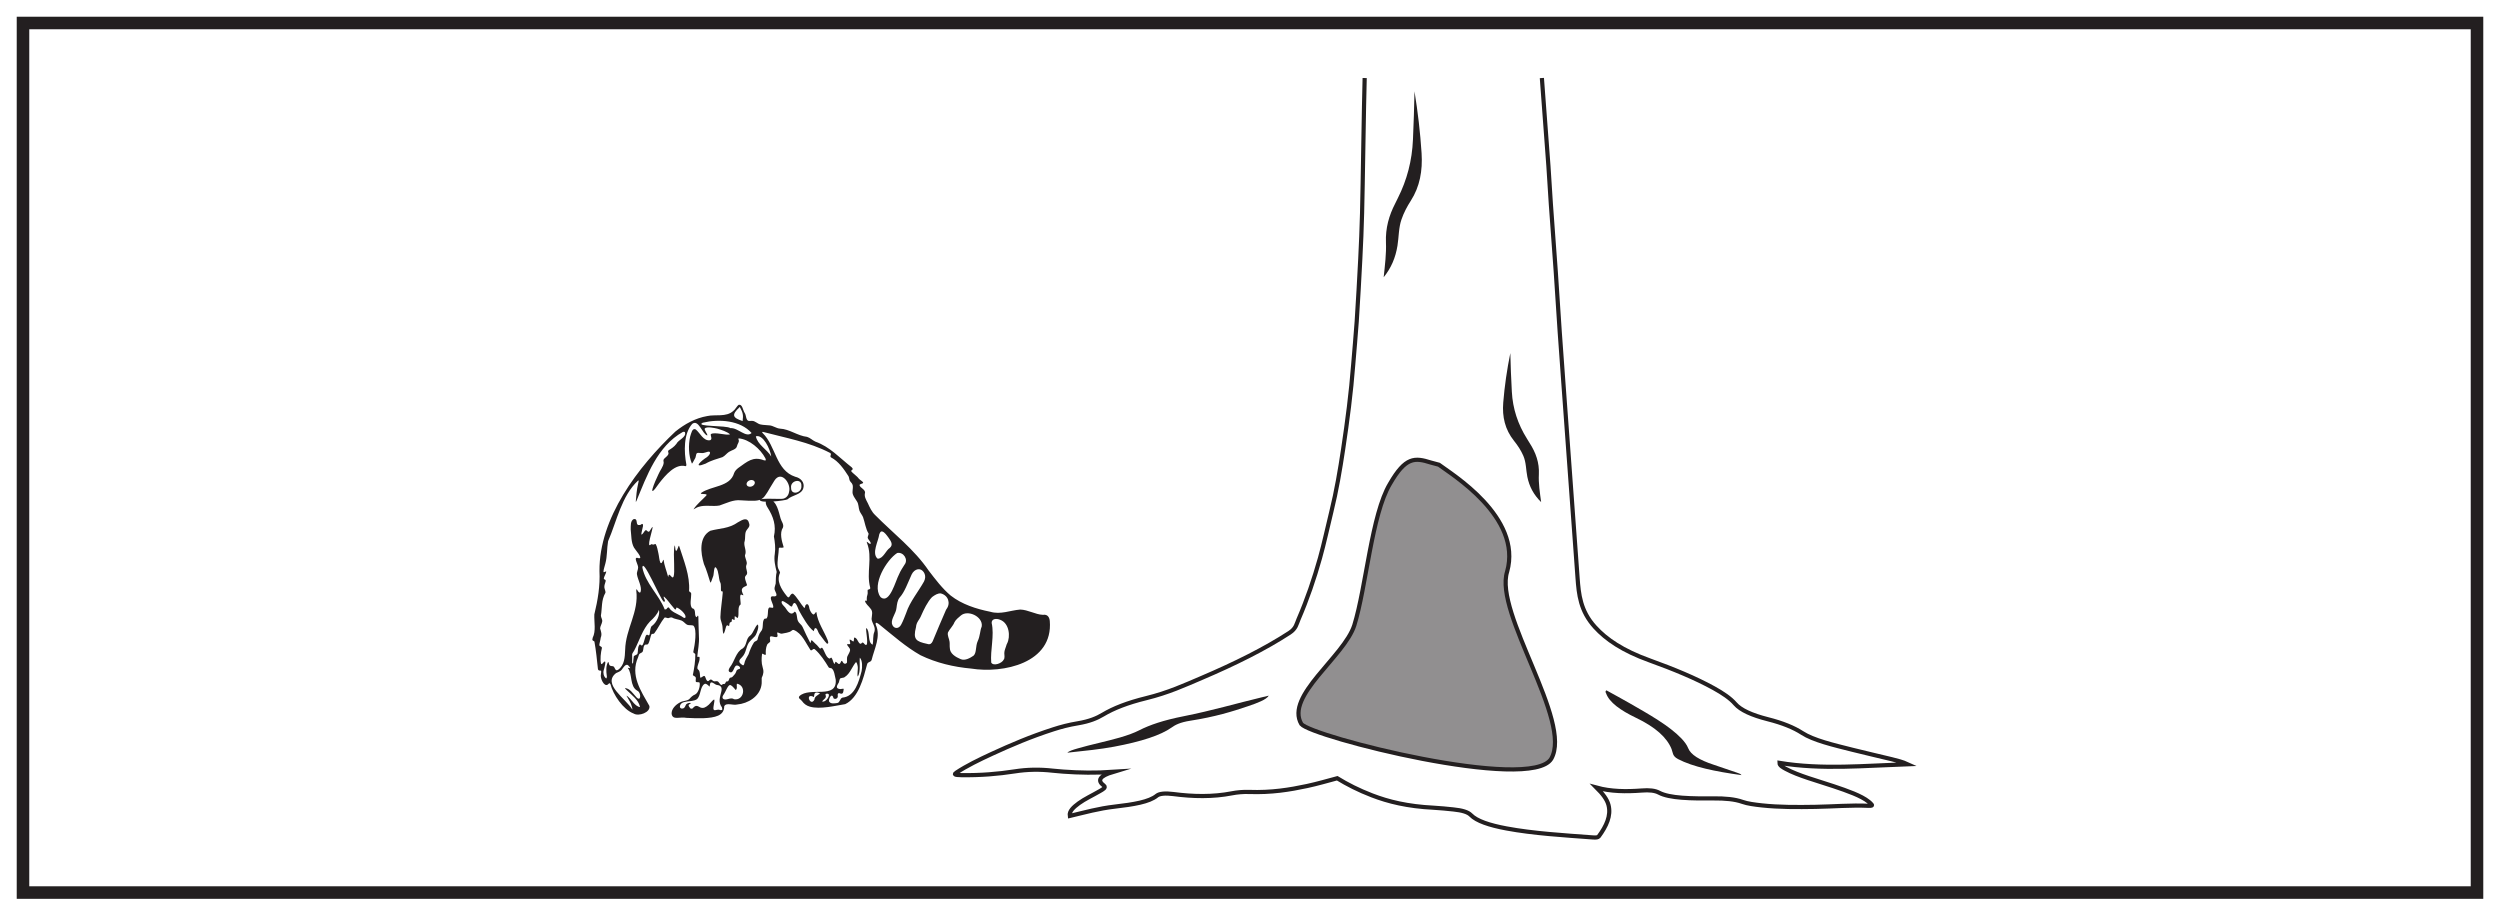
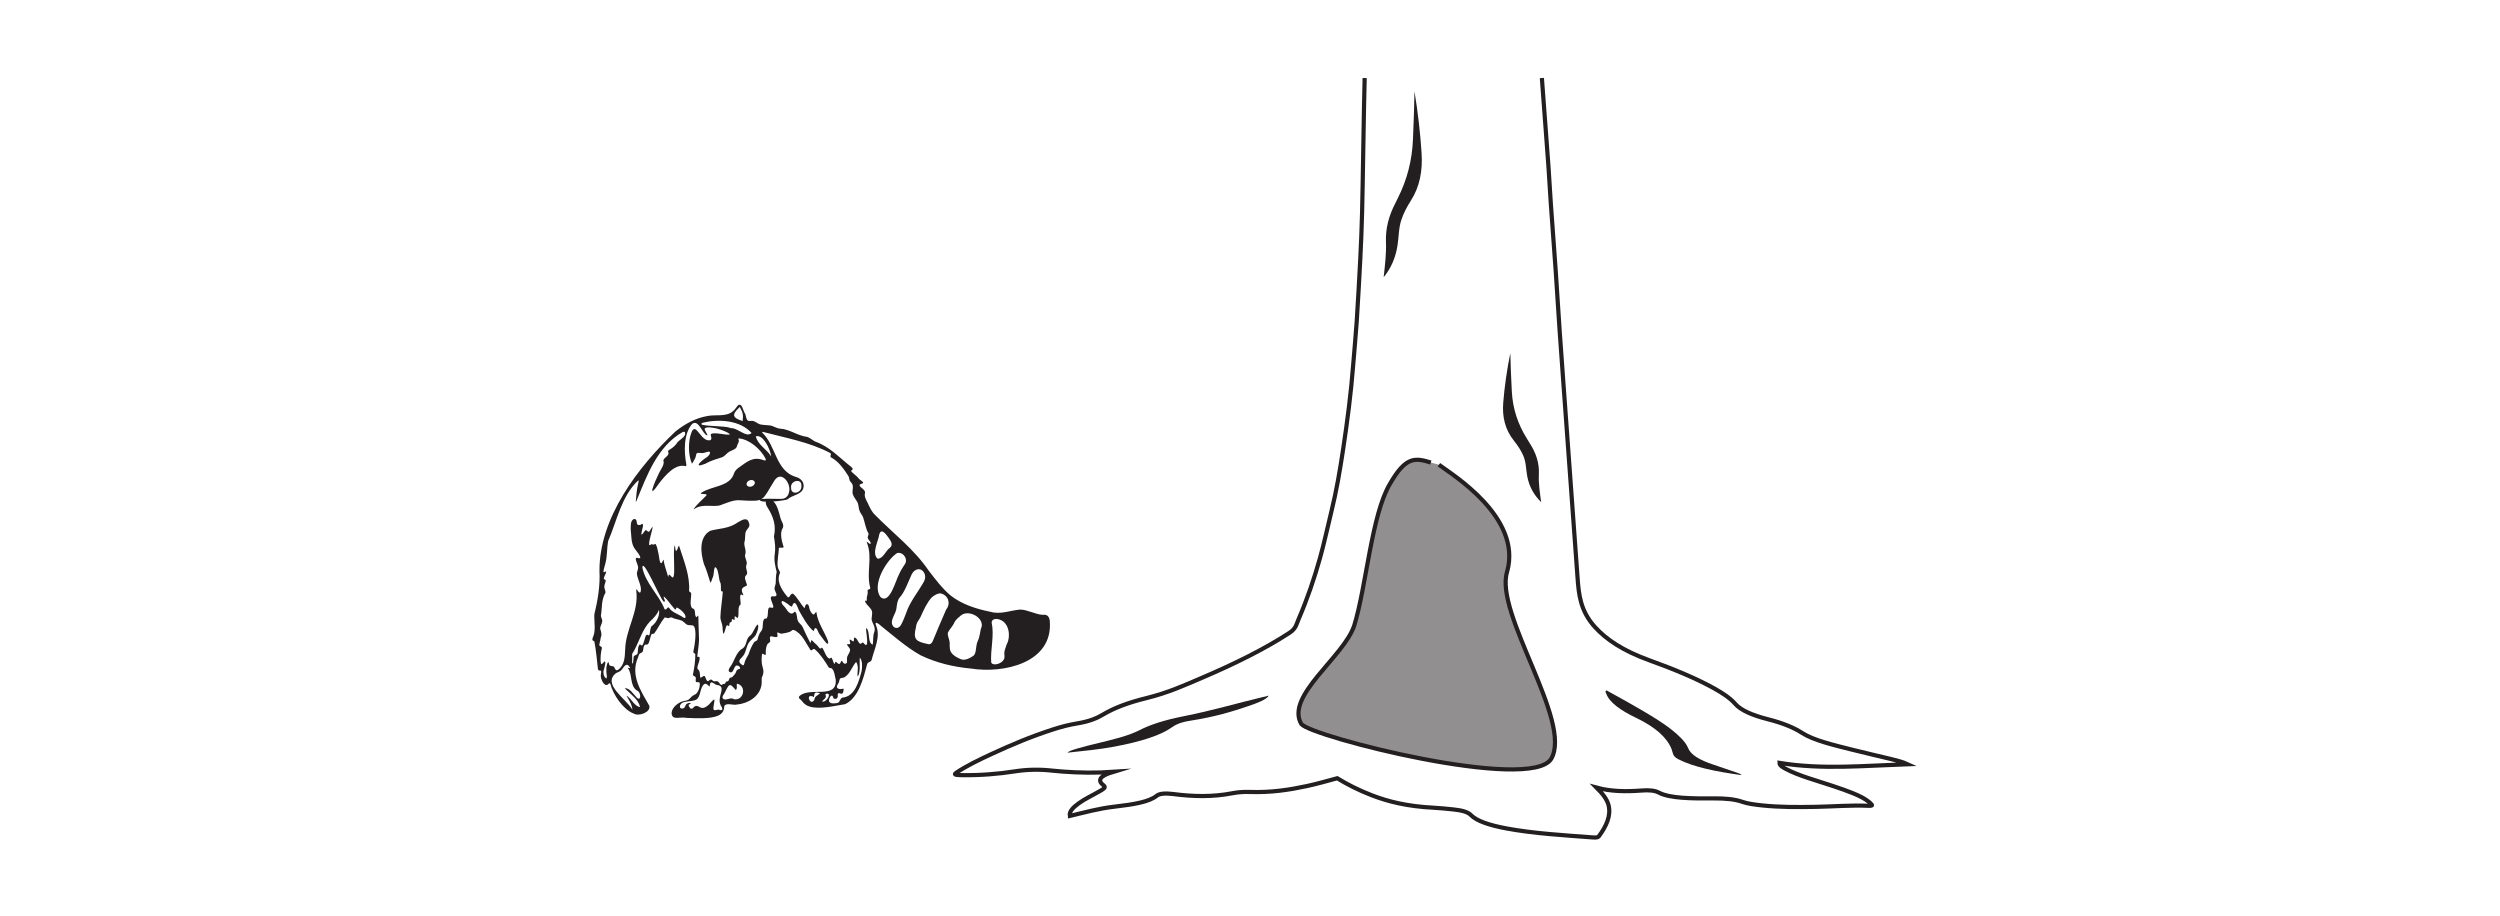
<svg xmlns="http://www.w3.org/2000/svg" width="598pt" height="219pt" viewBox="0 0 598 219" version="1.1">
  <g id="surface1">
    <rect x="0" y="0" width="598" height="219" style="fill:rgb(100%,100%,100%);fill-opacity:1;stroke:none;" />
    <path style=" stroke:none;fill-rule:nonzero;fill:rgb(100%,100%,100%);fill-opacity:1;" d="M 5.5 5.5 L 592.5 5.5 L 592.5 213.5 L 5.5 213.5 Z M 5.5 5.5 " />
-     <path style=" stroke:none;fill-rule:nonzero;fill:rgb(13.73%,12.16%,12.549%);fill-opacity:1;" d="M 594 4 L 4 4 L 4 215 L 594 215 Z M 591 212 L 7 212 L 7 7 L 591 7 Z M 591 212 " />
    <path style="fill-rule:nonzero;fill:rgb(100%,100%,100%);fill-opacity:1;stroke-width:1;stroke-linecap:butt;stroke-linejoin:miter;stroke:rgb(13.73%,12.16%,12.549%);stroke-opacity:1;stroke-miterlimit:10;" d="M 0 0.001 C -0.199 -6.866 -0.441 -25.448 -0.621 -32.319 C -0.711 -35.976 -0.867 -39.632 -1.05 -43.288 C -1.304 -48.269 -1.582 -53.249 -1.902 -58.226 C -2.133 -61.655 -2.468 -65.085 -2.738 -68.519 C -3.254 -75.245 -4.125 -81.968 -5.136 -88.687 C -5.894 -93.73 -6.738 -98.765 -7.984 -103.8 C -8.89 -107.487 -9.668 -111.183 -10.699 -114.866 C -12.074 -119.753 -13.726 -124.64 -15.832 -129.499 C -16.3 -130.577 -16.398 -131.675 -17.976 -132.702 C -23.855 -136.53 -31.035 -140.105 -39.035 -143.515 C -43.058 -145.23 -46.937 -147.023 -52.273 -148.339 C -56.718 -149.433 -60.05 -150.734 -62.633 -152.28 C -64.027 -153.124 -65.824 -153.882 -68.578 -154.343 C -70.812 -154.71 -72.687 -155.218 -74.437 -155.78 C -79.988 -157.566 -84.644 -159.577 -89.117 -161.632 C -92.254 -163.077 -95.25 -164.546 -97.636 -166.128 C -98.269 -166.55 -98.222 -166.726 -96.433 -166.753 C -91.89 -166.816 -87.699 -166.472 -83.691 -165.847 C -80.722 -165.378 -77.711 -165.331 -74.597 -165.683 C -73.8 -165.773 -72.968 -165.843 -72.144 -165.902 C -68.222 -166.194 -64.281 -166.245 -60.183 -165.972 C -63.398 -166.937 -64.054 -168.003 -62.386 -169.253 C -61.758 -169.718 -62.664 -170.167 -63.379 -170.585 C -65.035 -171.55 -67.004 -172.464 -68.379 -173.476 C -69.644 -174.409 -70.715 -175.359 -70.535 -176.511 C -66.871 -175.648 -63.687 -174.73 -59.758 -174.277 C -55.316 -173.765 -51.523 -173.155 -49.715 -171.659 C -49.113 -171.159 -47.687 -171.023 -45.816 -171.265 C -41.086 -171.886 -36.347 -171.991 -31.738 -171.093 C -30.531 -170.855 -29.078 -170.722 -27.64 -170.769 C -22.32 -170.956 -17.965 -170.249 -13.781 -169.351 C -11.254 -168.808 -9.027 -168.144 -6.566 -167.491 C -4.148 -168.968 -1.496 -170.335 1.75 -171.585 C 5.637 -173.085 10.219 -174.226 16.504 -174.542 C 18.11 -174.624 19.668 -174.8 21.219 -174.952 C 23.313 -175.163 24.703 -175.581 25.379 -176.273 C 26.774 -177.718 29.836 -178.737 33.907 -179.495 C 40.321 -180.691 47.535 -181.124 54.645 -181.652 C 55.387 -181.706 55.813 -181.648 56.016 -181.386 C 57.821 -178.925 58.973 -176.452 58.332 -173.921 C 57.985 -172.534 56.938 -171.198 55.477 -169.737 C 58.93 -170.679 62.52 -170.706 66.282 -170.425 C 68.051 -170.284 69.43 -170.417 70.426 -170.952 C 71.637 -171.597 73.539 -171.968 75.864 -172.148 C 78.395 -172.347 80.953 -172.327 83.504 -172.312 C 86.192 -172.296 88.516 -172.484 90.391 -173.152 C 91.578 -173.573 93.282 -173.796 94.977 -173.98 C 99.168 -174.433 103.489 -174.409 107.844 -174.335 C 112.086 -174.265 116.278 -173.89 120.571 -174.085 C 121.371 -174.12 121.434 -173.976 121.297 -173.812 C 121.11 -173.573 120.852 -173.339 120.571 -173.109 C 118.766 -171.659 115.52 -170.53 112.203 -169.413 C 108.223 -168.077 103.723 -166.878 100.746 -165.261 C 99.981 -164.847 99.219 -164.421 99.219 -163.816 C 109.375 -165.487 119.532 -164.487 129.883 -164.136 C 128.719 -163.601 127.395 -163.265 126.047 -162.933 C 122.95 -162.183 119.778 -161.456 116.719 -160.691 C 112.086 -159.534 107.313 -158.394 104.657 -156.667 C 102.653 -155.37 99.981 -154.273 96.418 -153.37 C 92.61 -152.402 89.926 -151.194 88.625 -149.691 C 87.485 -148.362 85.641 -147.124 83.489 -145.937 C 79.164 -143.55 73.895 -141.37 68.184 -139.312 C 61.703 -136.98 57.77 -134.273 55.09 -131.327 C 51.575 -127.464 51.211 -123.507 50.922 -119.542 C 50.496 -113.71 50.067 -107.882 49.649 -102.05 C 49.215 -96.148 48.797 -90.253 48.364 -84.362 C 48.082 -80.456 47.793 -76.558 47.512 -72.655 C 47.223 -68.663 46.922 -64.675 46.653 -60.683 C 46.328 -55.859 46.039 -51.038 45.703 -46.218 C 45.332 -40.878 44.914 -35.542 44.539 -30.206 C 44.321 -27.136 44.172 -24.062 43.95 -20.987 C 43.446 -13.991 42.891 -6.999 42.387 0.001 " transform="matrix(1,0,0,-1,326.429,18.665)" />
    <path style=" stroke:none;fill-rule:evenodd;fill:rgb(13.73%,12.16%,12.549%);fill-opacity:1;" d="M 384.242 165.121 C 386.141 166.172 387.961 167.152 389.699 168.148 C 394.465 170.883 399.297 173.602 402.191 176.633 C 402.918 177.398 403.504 178.176 403.816 178.973 C 404.414 180.512 406.504 181.797 409.82 182.891 C 411.707 183.512 413.551 184.145 415.379 184.785 C 415.836 184.938 416.348 185.086 416.574 185.41 C 410.305 184.555 404.922 183.43 401.359 181.559 C 400.004 180.852 400.164 179.973 399.836 179.168 C 398.738 176.449 396.047 173.949 391.262 171.664 C 387.621 169.918 384.941 168.004 384.184 165.859 C 384.102 165.645 383.883 165.434 384.242 165.121 " />
    <path style=" stroke:none;fill-rule:evenodd;fill:rgb(13.73%,12.16%,12.549%);fill-opacity:1;" d="M 303.492 166.398 C 302.918 167.352 300.812 168.145 298.574 168.906 C 294.746 170.215 290.609 171.473 284.711 172.398 C 282.188 172.793 281.09 173.422 280.211 174.047 C 277.652 175.855 273.082 177.375 266.523 178.602 C 263.281 179.215 259.422 179.613 255.309 180.047 C 255.734 179.617 256.75 179.324 257.73 179.035 C 260.863 178.113 264.75 177.328 267.906 176.406 C 269.75 175.871 271.297 175.305 272.496 174.688 C 274.996 173.41 278.281 172.281 283.121 171.324 C 290.062 169.945 295.621 168.277 301.941 166.766 C 302.457 166.641 302.973 166.523 303.492 166.398 " />
-     <path style="fill-rule:evenodd;fill:rgb(56.865%,56.079%,56.274%);fill-opacity:1;stroke-width:1;stroke-linecap:butt;stroke-linejoin:miter;stroke:rgb(13.73%,12.16%,12.549%);stroke-opacity:1;stroke-miterlimit:10;" d="M 0 0.001 C -3.855 1.219 -6.043 1.387 -9.785 -5.109 C -14.16 -12.433 -15.449 -29.71 -18.305 -38.933 C -20.723 -46.464 -34.895 -55.804 -30.977 -62.546 C -28.531 -65.621 23.867 -78.89 28.801 -70.871 C 33.98 -61.882 15.086 -36.038 18.254 -26.089 C 21.914 -12.988 4.836 -2.71 1.934 -0.519 Z M 0 0.001 " transform="matrix(1,0,0,-1,342.254,110.641)" />
+     <path style="fill-rule:evenodd;fill:rgb(56.865%,56.079%,56.274%);fill-opacity:1;stroke-width:1;stroke-linecap:butt;stroke-linejoin:miter;stroke:rgb(13.73%,12.16%,12.549%);stroke-opacity:1;stroke-miterlimit:10;" d="M 0 0.001 C -3.855 1.219 -6.043 1.387 -9.785 -5.109 C -14.16 -12.433 -15.449 -29.71 -18.305 -38.933 C -20.723 -46.464 -34.895 -55.804 -30.977 -62.546 C -28.531 -65.621 23.867 -78.89 28.801 -70.871 C 33.98 -61.882 15.086 -36.038 18.254 -26.089 C 21.914 -12.988 4.836 -2.71 1.934 -0.519 M 0 0.001 " transform="matrix(1,0,0,-1,342.254,110.641)" />
    <path style=" stroke:none;fill-rule:evenodd;fill:rgb(13.73%,12.16%,12.549%);fill-opacity:1;" d="M 338.348 21.848 C 338.281 25.688 338.145 29.527 337.98 33.371 C 337.77 38.438 336.543 43.051 334.387 47.34 C 334.16 47.781 333.953 48.242 333.727 48.684 C 332.254 51.523 331.383 54.559 331.52 57.996 C 331.629 60.711 331.281 63.402 330.977 66.312 C 332.785 64.086 333.816 61.621 334.277 58.762 C 334.613 56.672 334.539 54.496 335.234 52.496 C 335.797 50.859 336.586 49.387 337.473 48.004 C 339.621 44.645 340.312 40.852 340.043 36.637 C 339.723 31.668 339.145 26.754 338.348 21.848 " />
    <path style=" stroke:none;fill-rule:evenodd;fill:rgb(13.73%,12.16%,12.549%);fill-opacity:1;" d="M 361.27 84.461 C 361.332 87.539 361.473 90.617 361.633 93.699 C 361.848 97.762 363.074 101.461 365.227 104.898 C 365.453 105.25 365.66 105.621 365.887 105.977 C 367.363 108.254 368.234 110.684 368.098 113.441 C 367.984 115.617 368.332 117.777 368.641 120.109 C 366.832 118.324 365.801 116.348 365.34 114.055 C 365 112.379 365.074 110.637 364.383 109.031 C 363.816 107.719 363.027 106.539 362.141 105.43 C 359.992 102.738 359.301 99.699 359.574 96.316 C 359.895 92.336 360.469 88.391 361.27 84.461 " />
    <path style=" stroke:none;fill-rule:nonzero;fill:rgb(13.73%,12.16%,12.549%);fill-opacity:1;" d="M 179.238 125.375 C 178.879 123.543 177.703 124.246 176.504 124.938 C 174.336 126.473 172.254 126.328 169.91 126.957 C 167.125 128.48 167.586 132.262 168.379 134.902 C 169.027 136.32 169.445 137.902 169.898 139.312 C 170.055 139.512 170.289 138.645 170.531 137.992 C 170.82 137.684 170.684 134.875 171.375 135.914 C 171.926 136.641 171.926 138.523 172.223 139.203 C 172.609 139.691 172.332 141.113 172.516 141.395 C 172.738 141.574 172.887 141.227 172.875 141.801 C 172.758 143.461 172.363 145.852 172.32 147.594 C 172.344 148.719 172.809 148.887 172.859 150.48 C 172.887 150.762 172.914 151.324 173.016 151.516 C 173.102 151.688 173.238 151.438 173.391 150.914 C 173.641 150.203 173.648 149.168 174.312 149.742 C 174.484 149.93 174.441 149.164 174.555 148.977 C 174.727 148.711 175.055 148.906 175.039 148.48 C 175.039 147.75 175.316 148.25 175.688 148.32 C 175.859 147.645 175.406 146.988 176.348 147.785 C 176.453 147.852 176.488 147.773 176.535 147.664 C 176.828 146.926 176.348 145.031 177.145 144.621 C 177.285 144.258 176.688 141.844 177.453 142.277 C 177.539 142.301 177.82 142.465 177.824 142.332 C 177.664 142 177.156 141.086 177.668 140.629 C 178.105 140.191 178.762 140.203 178.672 139.867 C 178.625 139.598 178.223 138.762 178.199 138.227 C 178.215 137.617 178.648 137.629 178.695 137.195 C 178.812 136.879 178.41 135.918 178.461 135.512 C 178.5 135.082 178.676 134.988 178.629 134.578 C 178.617 134.211 178.141 133.199 178.203 132.809 C 178.648 131.758 177.965 130.91 178.047 129.773 C 178.41 128.598 178.027 127.535 178.625 126.766 C 178.969 126.312 179.309 125.945 179.262 125.555 Z M 179.238 125.375 " />
    <path style=" stroke:none;fill-rule:nonzero;fill:rgb(13.73%,12.16%,12.549%);fill-opacity:1;" d="M 240.785 154.16 C 240.625 154.805 240.215 155.59 240.23 156.203 C 240.246 156.684 240.387 157.457 240.09 157.773 C 239.727 158.648 237.637 159.43 237.102 158.492 C 236.844 155.531 237.891 151.996 237.203 149.012 C 237.176 147.961 238.367 147.875 239.27 148.266 C 241.426 149.082 241.762 152.285 240.879 153.969 Z M 234.793 149.965 C 234.434 150.75 234.438 152.199 233.875 153.34 C 233.305 154.602 233.641 156.125 232.875 156.836 C 232.117 157.355 230.82 158.129 229.781 157.664 C 228.586 157.156 227.219 156.355 227.199 155.02 C 227.125 154.477 227.207 153.977 227.133 153.48 C 227.051 152.746 226.551 152.023 226.758 151.266 C 227.137 150.5 227.996 149.691 228.305 148.84 C 228.621 148.195 229.383 147.621 229.816 147.246 C 231.5 145.777 235.109 147.477 234.84 149.773 Z M 226.273 145.91 C 225.277 148.266 224.059 150.977 223.098 153.391 C 222.859 153.914 222.48 154.258 221.844 154.031 C 219.066 153.438 218.359 152.934 219.109 149.992 C 219.203 148.75 219.961 148.25 220.34 147.254 C 220.965 145.84 221.871 143.91 222.953 142.816 C 223.602 142.336 224.328 141.863 225.051 141.949 C 226.816 142.395 227.465 144.305 226.379 145.723 Z M 216.684 146.812 C 216.383 147.559 216.062 148.473 215.586 149.363 C 214.977 150.602 213.648 150.445 213.348 149.172 C 213.148 147.957 214.316 146.758 214.441 145.434 C 214.559 144.555 214.648 143.586 215.211 142.914 C 216.359 141.672 217.133 139.461 218.051 137.441 C 218.711 136.031 220.293 135.594 221.098 137.102 C 221.414 137.703 221.359 138.414 221.031 139.074 C 219.75 141.395 217.59 144.031 216.785 146.547 Z M 210.578 142.75 C 208.465 139.832 212.082 133.898 214.613 132.273 C 216.121 131.973 217.352 133.867 216.348 135.09 C 215.93 135.773 215.418 136.484 215.027 137.43 C 214.211 138.918 212.855 144.473 210.723 142.914 Z M 209.84 133.566 C 208.512 132.223 210.094 129.5 210.316 127.832 C 210.445 127.523 210.613 127.02 211.035 127.133 C 211.609 127.277 212.121 128.066 212.516 128.586 C 213.094 129.41 213.727 130.281 212.855 131.043 C 211.883 131.676 211.309 133.559 210.012 133.641 Z M 189.23 116.703 C 188.953 114.914 191.84 114.297 191.691 116.207 C 191.898 117.941 189.184 118.59 189.23 116.703 M 209.164 151.094 C 208.73 152.074 208.957 153.258 208.746 154.203 C 207.434 153.723 208.199 150.984 207.234 150.242 C 207.137 150.258 207.152 150.625 207.207 151.035 C 207.262 151.812 207.945 155.555 206.594 153.836 C 206.312 153.516 206.141 153.793 205.969 153.98 C 205.41 154.156 205.184 152.926 204.676 152.621 C 204.094 152.172 204.359 153.051 204.18 153.41 C 204.047 153.539 203.578 153.051 203.359 152.996 C 203.012 152.871 203.473 153.711 203.348 154.02 C 203.188 154.219 202.492 153.914 202.633 154.223 C 202.707 154.539 203.328 154.988 203.332 155.414 C 203.383 155.871 202.961 156.391 202.75 156.883 C 202.461 157.449 202.684 157.973 202.59 158.516 C 202.18 158.992 201.742 158.742 201.512 158.223 C 201.367 157.992 201.262 158.043 201.141 158.316 C 200.727 159.383 200.352 158.496 199.918 158.297 C 199.715 158.293 199.707 159.059 199.52 158.73 C 199.336 158.496 199.129 157.582 198.926 157.379 C 198.766 157.156 198.633 157.516 198.395 157.535 C 197.57 157.273 197.199 155.605 196.703 155 C 196.559 154.82 196.418 155.035 196.293 155.113 C 196.164 155.223 196.02 155.051 195.789 154.746 C 195.574 154.434 195.273 154.18 194.98 153.914 C 194.688 153.668 194.402 153.289 194.234 153.184 C 193.926 152.887 193.996 154.043 193.797 153.742 C 193.234 152.629 192.465 151.133 191.977 149.961 C 191.727 149.391 191.133 149.125 190.879 148.531 C 190.559 148.062 190.711 146.344 190.051 146.32 C 189.156 147.477 188.344 146.094 187.812 145.312 C 187.488 144.922 186.859 144.453 186.969 143.922 C 187.074 143.469 187.992 144.195 188.566 144.566 C 189.121 145.07 189.465 145.332 189.57 144.754 C 190.211 143.277 190.797 145.344 191.109 146.02 C 191.93 147.492 193.391 150.125 194.66 150.984 C 194.734 150.812 194.77 150.008 195.242 150.309 C 195.578 150.531 195.656 151.18 195.977 151.629 C 196.562 152.348 197.188 153.359 197.797 153.961 C 198.266 154.031 198.125 153.547 197.961 153.086 C 197.09 150.906 195.574 148.84 195.289 146.465 C 195.145 146.105 194.828 147.246 194.449 146.934 C 194.121 146.738 193.754 146.094 193.617 145.586 C 193.551 144.922 193.18 144.004 192.625 144.852 C 192.586 145.016 192.578 145.535 192.324 145.363 C 191.59 144.559 190.559 142.672 189.699 142.016 C 188.895 141.84 188.918 143.539 188.223 142.602 C 186.863 140.914 185.656 138.973 186.59 137 C 186.527 136.582 186.137 136.164 186.043 135.613 C 185.832 134.246 186.285 132.422 186.301 131.129 C 186.371 130.992 186.547 130.965 186.812 131.004 C 186.883 131.082 187.66 130.961 187.43 130.812 C 187.027 129.469 186.414 127.504 187.289 126.18 C 187.555 125.387 186.898 124.727 186.707 123.977 C 186.258 122.465 185.824 119.781 184.059 119.535 C 182.812 119.398 183.102 120.641 183.57 121.344 C 185.004 123.59 185.711 125.73 185.121 128.324 C 185.355 129.699 185.543 131.043 185.332 132.465 C 185.078 133.988 185.43 135.383 185.781 136.812 C 185.555 137.715 185.594 138.633 185.547 139.582 C 185.461 140.059 185.223 140.469 185.27 140.879 C 185.277 141.383 186.328 142.609 185.254 142.656 C 184.918 142.633 184.59 142.582 184.457 142.766 C 184.105 143.27 185.039 144.562 184.969 145.211 C 184.949 145.684 184.07 145.027 183.879 145.457 C 183.527 145.945 183.883 147.656 183.254 147.984 C 182.914 147.926 182.832 147.992 182.668 148.285 C 182.281 149.152 182.695 150.336 182 151.062 C 181.586 151.566 181.324 152.367 181.184 153.039 C 181.012 153.371 180.523 153.336 180.297 153.746 C 179.801 154.543 179.355 155.543 179.07 156.477 C 178.676 157.188 178.141 157.988 178.023 158.793 C 177.93 159.117 177.797 159.23 177.59 159.078 C 176.484 158.379 176.707 157.953 177.559 157.121 C 178.492 156.145 178.41 154.84 179.129 153.703 C 179.762 152.887 180.547 152.367 180.809 151.816 C 181.094 151.242 181.602 149.977 181.266 149.367 C 180.609 149.758 180.215 151.383 179.512 151.969 C 178.309 152.746 178.77 154.328 177.633 155.121 C 176.016 155.957 175.691 158.285 174.586 159.621 C 174.398 159.93 174.117 160.434 174.473 160.707 C 175.48 161.328 175.465 159.383 176.148 159.203 C 176.801 159.062 177.508 160.004 176.629 160.074 C 176.055 160.316 176.227 160.469 176.023 160.828 C 175.914 161.164 175.629 161.418 175.387 161.699 C 174.957 162.262 174.703 161.973 174.527 162.203 C 174.402 162.395 174.273 162.992 174.078 162.977 C 173.922 163.02 173.766 162.949 173.664 163.09 C 173.531 163.301 173.422 163.738 173.082 163.605 C 172.898 163.531 172.781 163.82 172.574 163.852 C 172.418 163.863 172.18 163.551 171.957 163.258 C 171.516 162.582 171.02 163.262 170.508 162.816 C 170.328 162.676 170.148 162.512 169.98 162.535 C 169.641 162.625 169.426 163.168 169.129 162.816 C 168.797 162.543 168.758 161.773 168.508 161.707 C 168.293 161.547 167.609 162.273 167.531 162.086 C 167.414 161.98 167.473 161.211 167.332 160.707 C 167.254 160.277 166.957 160.184 166.84 159.98 C 166.703 159.246 167.258 158.512 167.328 157.711 C 167.441 156.906 167.176 157.164 166.785 157.102 C 166.914 155.527 167.309 153.867 167.18 152.211 C 167.141 150.68 167.059 149.023 167.047 147.531 C 167.008 147.219 166.934 147.172 166.836 147.367 C 166.723 147.559 166.586 147.738 166.469 147.535 C 166.031 146.996 166.57 145.637 165.555 145.496 C 164.879 144.711 165.375 143.012 165.336 142.055 C 165.324 141.57 164.922 141.688 164.824 141.348 C 165.074 137.672 163.566 134.133 162.465 130.648 C 162.297 130.008 161.93 132.477 161.578 131.551 C 161.508 131.105 161.477 130.336 161.375 130.504 C 161.102 131.387 161.215 133.707 161.25 134.922 C 161.48 141.191 160.074 135.977 159.871 137.93 C 159.844 138.039 159.809 137.973 159.754 137.77 C 159.484 136.699 158.844 135.062 158.75 134.004 C 158.664 133.645 158.559 134.273 158.305 134.605 C 158.191 134.742 158.059 134.734 157.957 134.582 C 157.688 134.027 157.652 133.02 157.488 132.348 C 157.328 131.699 157.191 130.688 156.859 130.195 C 156.723 130.023 156.57 130.191 156.406 130.262 C 156.199 130.262 155.969 130.207 155.766 130.164 C 154.438 131.578 156.172 126.535 156.094 126.141 C 156.105 125.695 155.551 126.938 155.234 127.215 C 155.148 127.184 154.969 127.121 154.883 127.09 C 154.695 126.852 154.465 126.652 154.199 127.039 C 152.797 129.156 153.676 126.68 153.805 125.844 C 153.852 125.074 153.52 125.316 153.148 125.582 C 153.02 125.582 152.77 125.582 152.645 125.582 C 152.02 125.305 152.633 124.012 151.605 124.152 C 150.75 124.578 150.887 125.793 150.863 126.66 C 151.035 128.078 150.941 129.711 151.645 130.977 C 151.777 131.316 154.062 133.766 152.75 133.516 C 151.273 132.977 152.691 135.059 152.641 135.723 C 152.648 136.328 152.242 136.855 152.375 137.469 C 152.555 138.656 153.629 140.406 153.219 141.605 C 153.059 141.898 152.746 141.684 152.508 141.266 C 152.289 140.879 152.188 140.82 152.195 141.258 C 152.859 146.43 149.641 150.387 149.535 155.461 C 149.461 157.18 149.398 159.102 147.863 160.207 C 146.996 160.754 147.203 159.34 146.512 159.344 C 146.148 159.316 145.766 159.312 145.684 158.848 C 145.59 158.523 145.543 158.27 145.445 158.359 C 144.918 159.277 144.984 160.504 145.148 161.691 C 145.262 161.879 145.016 162.508 144.922 162.219 C 144.426 161.84 144.203 160.961 144.41 160.305 C 144.523 159.926 145.289 157.367 144.277 158.527 C 144.055 158.82 143.879 158.961 143.777 158.77 C 143.492 157.758 143.723 156.031 143.977 155.004 C 143.992 154.582 143.375 154.637 143.355 154.301 C 143.375 153.871 143.633 153.121 143.695 152.531 C 144.039 151.703 143.766 151.086 143.551 150.332 C 143.547 149.844 143.957 149.246 144.039 148.707 C 144.148 148.16 143.746 147.754 143.738 147.266 C 144.059 145.312 143.797 143.574 144.828 141.766 C 144.883 141.391 144.609 140.973 144.566 140.5 C 144.516 140.051 144.73 139.566 144.84 139.145 C 145.051 138.52 144.422 138.707 144.434 138.375 C 144.438 138.039 144.953 137.172 145 136.809 C 145.098 136.395 144.34 137.184 144.355 136.715 C 144.352 136.266 144.66 135.391 144.801 134.801 C 145.281 133.031 145.137 131.246 145.457 129.449 C 147.555 124.617 148.648 118.668 152.633 114.941 C 152.852 114.832 152.766 115.234 152.629 115.762 C 152.32 117.039 152.168 118.734 152.078 119.965 C 152.09 120.082 152.145 120.031 152.234 119.84 C 154.723 113.801 157.215 106.766 163.316 103.332 C 163.559 103.238 163.758 103.262 163.852 103.41 C 164.195 104.645 162.316 105.121 161.781 106.184 C 161.266 106.895 160.453 107.391 159.957 107.688 C 159.773 107.914 159.762 107.891 159.91 108.402 C 159.941 109.027 158.879 109.531 158.73 109.957 C 158.672 110.188 158.684 110.121 158.758 110.691 C 158.672 111.629 157.855 112.559 157.488 113.469 C 156.672 115.133 154.539 120.152 157.68 115.578 C 159.184 113.648 161.559 110.832 163.984 111.512 C 164.137 111.488 164.195 111.367 164.18 111.141 C 163.594 108.043 163.48 103.754 165.578 101.395 C 167.121 100.203 167.973 103.82 169.188 104.176 C 169.305 103.816 168.32 102.773 168.609 102.461 C 169.164 101.988 170.781 102.355 171.566 102.531 C 172.617 102.855 173.836 103.211 174.637 103.895 C 173.711 104.234 170.996 103.254 170.066 103.828 C 169.895 104.012 170.172 104.488 170.164 104.871 C 170.152 105.094 170.031 105.254 169.82 105.309 C 168.23 105.527 167.434 103.523 166.414 102.715 C 165.562 102.305 165.355 103.633 165.086 104.422 C 164.625 106.441 164.703 109.039 165.5 110.875 C 165.645 110.906 165.91 110.203 166.191 109.773 C 166.516 109.328 166.438 108.629 166.684 108.422 C 166.965 108.172 167.844 108.504 168.434 108.309 C 168.953 108.211 169.516 107.891 169.746 108.102 C 170.035 108.348 169.605 109.008 169.07 109.371 C 167.816 110.125 165.535 112.207 168.785 110.898 C 170.016 110.164 171.477 109.793 172.824 109.344 C 173.402 109.055 173.805 108.465 174.352 108.102 C 174.961 107.695 176.145 107.508 176.285 106.711 C 176.352 106.219 176.977 105.621 176.637 105.105 C 176.641 105.043 176.652 104.914 176.656 104.852 C 179.23 105.062 181.91 107.391 183.086 109.633 C 183.199 109.98 183.316 110.266 182.73 110.102 C 180.102 109.09 178.762 110.414 176.602 111.93 C 176.188 112.258 175.793 112.641 175.605 113.145 C 174.652 116.531 170.113 116.176 167.688 117.926 C 167.316 118.418 169.531 117.883 168.902 118.586 C 167.961 119.594 166.613 120.66 165.891 121.832 C 165.949 121.867 166.621 121.355 167.133 121.227 C 168.734 120.723 170.48 121.219 172.109 120.914 C 173.801 120.352 175.379 119.48 177.203 119.676 C 183.18 120.059 182.191 119.781 185.238 114.965 C 186.883 112.383 189.293 115.688 188.754 117.605 C 188.633 118.562 188.008 119.148 187.332 119.289 C 186.754 119.457 181.934 119.066 181.719 119.574 C 181.859 120.504 187.855 119.723 188.352 119.453 C 189.492 118.375 191.711 118.398 192.164 116.742 C 192.531 115.387 191.516 114.316 190.215 114.039 C 185.562 112.508 185.602 106.684 182.426 103.582 C 182.227 103.348 182.27 103.266 182.566 103.324 C 187.988 104.773 193.496 105.699 198.543 108.332 C 199.086 108.652 198.367 109.023 198.77 109.402 C 200.594 110.34 201.875 112.227 202.965 113.918 C 203.195 114.402 203.094 114.809 203.375 115.145 C 203.637 115.43 203.934 115.766 203.992 116.207 C 204.074 116.816 203.801 117.578 203.992 118.203 C 204.172 118.828 204.652 119.359 204.984 119.941 C 205.414 120.59 205.336 121.438 205.59 122.172 C 205.809 122.727 206.207 123.16 206.434 123.688 C 206.883 124.938 207.066 126.535 207.766 127.621 C 207.82 127.992 207.41 128.379 207.617 128.805 C 207.781 129.148 208.254 129.613 208.277 129.898 C 208.254 130.68 207.066 128.961 207.375 129.855 C 208.781 133.414 207.164 136.949 208.16 140.594 C 208.223 140.996 207.809 140.953 207.566 141.086 C 207.457 141.27 207.664 141.914 207.453 142.414 C 207.297 142.82 207.336 143.367 207.332 143.602 C 207.34 143.852 207.023 143.609 206.902 143.699 C 206.992 144.434 207.816 144.969 208.246 145.602 C 208.871 146.285 208.535 147.215 208.48 148.055 C 208.559 149.008 209.41 149.855 209.211 150.863 Z M 206.074 160.625 C 205.422 163.023 204.527 166.594 201.504 166.875 C 200.895 167.07 200.934 168.043 200.289 168.156 C 199.699 168.238 198.723 168.43 198.375 167.859 C 198.027 167.641 198.805 165.68 199.258 166.664 C 199.418 167.148 199.395 167.172 199.93 167.164 C 200.27 167.035 200.465 166.781 200.391 166.375 C 200.309 165.941 200.547 165.711 200.797 165.812 C 201.734 166.246 201.707 165.523 201.82 164.77 C 201.617 164.664 201.012 164.922 200.727 164.793 C 199.719 164.582 200.352 163.789 200.668 163.211 C 200.75 162.965 200.766 162.656 200.879 162.438 C 201.027 162.031 201.773 162.25 202.086 161.93 C 203.344 161.133 203.812 159.48 204.742 158.379 C 204.961 158.438 205.109 159.035 205.152 159.328 C 205.297 160.035 204.977 161.211 205.168 161.828 C 205.941 160.762 205.512 158.262 205.676 157.32 C 206.328 157.988 206.273 159.637 206.105 160.465 Z M 196.652 167.809 C 196.992 167.203 197.805 167.031 197.473 166.23 C 197.355 165.949 197.711 165.926 197.93 165.93 C 198.871 165.984 197.715 168.043 196.652 167.809 M 194.809 167.344 C 193.934 169.086 192.547 165.926 194.371 166.578 C 195.215 167.312 194.023 164.934 196.164 165.863 C 195.48 166.383 194.879 166.578 194.809 167.344 M 175.574 167.258 C 174.734 166.625 173.578 167.797 172.91 167.086 C 172.582 166.582 173.262 166.02 173.461 165.504 C 174.5 163.406 174.551 163.395 176 165.066 C 176.473 164.586 176.109 164.102 176.277 163.535 C 178.68 164.016 177.934 167.684 175.574 167.258 M 172.023 169.766 C 171.398 169.633 170.48 170.43 170.664 169.09 C 171.098 166.723 171 166.973 169.559 168.547 C 168.844 169.188 168.258 169.52 167.531 169.227 C 166.895 168.93 166.477 168.449 165.668 169.461 C 165.566 169.48 165.367 169.52 165.266 169.535 C 165.051 169.363 164.598 168.852 164.746 168.602 C 164.828 168.441 165.301 168.289 165.227 168.199 C 165.047 168.012 164.402 168.223 164.184 168.422 C 163.922 168.734 163.867 169.359 163.371 169.457 C 163.023 169.578 162.633 169.418 162.629 169.027 C 162.77 167.34 165.449 168.078 166.645 167.285 C 167.703 166.516 167.383 164.227 168.566 163.582 C 168.898 163.461 169.254 163.777 169.734 164.246 C 169.832 163.672 169.848 163.348 170.07 163.25 C 170.551 163.141 170.957 163.73 171.484 163.844 C 172.492 163.938 172.773 164.473 172.531 165.449 C 172.23 166.758 171.734 167.941 172.691 169.203 C 172.715 169.324 172.762 169.562 172.785 169.684 C 172.734 169.906 172.344 169.879 172.211 169.832 Z M 163.91 147.754 C 163.691 147.945 163.305 147.633 162.934 147.363 C 161.949 146.785 160.621 146.371 160.031 145.363 C 159.828 145.266 159.848 145.137 159.375 145.734 C 159.281 145.75 159.094 145.777 159 145.789 C 157.625 142.266 154.414 139.559 153.656 135.773 C 153.734 133.234 157.75 142.859 158.648 143.785 C 158.746 144.062 159.168 143.977 159.008 143.543 C 158.871 143.242 158.605 142.688 158.84 142.719 C 159.602 143.355 160.293 144.457 161.004 145.23 C 161.188 145.414 161.355 145.762 161.555 145.777 C 161.812 145.84 161.629 145.305 161.914 145.332 C 162.648 145.59 164.125 146.906 163.977 147.637 Z M 155.926 149.742 C 155.625 149.887 155.488 150.953 155.426 151.559 C 155.371 151.863 155.289 152.055 155.098 151.965 C 154.789 151.785 154.75 151.742 154.496 152.023 C 154.258 152.508 154.059 153.594 153.797 154.117 C 153.668 154.379 153.52 154.496 153.344 154.332 C 153.172 154.172 153.012 154.023 152.906 154.309 C 152.461 154.992 152.68 155.664 152.496 156.34 C 152.332 156.77 151.5 156.734 151.59 157.133 C 151.523 157.469 151.484 158.051 151.438 158.527 C 151.039 159.422 151.285 157.273 151.207 156.707 C 151.133 156.352 151.441 156.086 151.703 155.605 C 152.914 153.301 153.691 150.539 155.48 148.645 C 156.336 147.895 157.273 146.891 157.609 145.875 C 157.941 147.062 157.051 148.887 156.055 149.637 Z M 152.57 165.297 C 153.422 165.789 153.348 168.152 152.098 166.629 C 151.43 165.926 150.645 164.629 149.508 164.602 C 149.422 164.684 149.832 164.98 149.996 165.164 C 151.18 166.32 152.715 167.391 153.094 169.086 C 152.926 169.207 152.387 168.883 152.152 168.707 C 151.406 168.121 150.945 167.242 150.207 166.629 C 150.113 166.57 149.93 166.457 149.836 166.398 C 150.332 167.262 150.93 168.113 151.156 169.086 C 151.211 169.293 151.301 169.727 151.258 169.734 C 149.691 167.102 143.984 163.645 147.355 161.012 C 147.801 160.77 148.352 160.652 148.68 160.238 C 149.426 159.215 149.957 158.32 150.75 159.793 C 150.766 159.914 150.164 159.656 150.188 159.793 C 151.328 161.277 150.578 164.141 152.418 165.203 Z M 168.098 101.113 C 172.012 100.164 177.074 100.531 179.781 103.574 C 178.438 104.836 176.492 102.238 174.715 102.414 C 173.848 101.691 166.074 102.141 168.098 101.113 M 176.961 97.34 C 177.723 98.738 177.824 99.25 177.637 100.719 C 175.242 99.926 174.871 99.277 176.961 97.34 M 180.797 104.367 C 182.555 103.832 184.254 107.441 184.48 109.207 C 183.477 107.477 181.207 106.391 180.797 104.367 M 249.344 147.055 C 247.762 147 245.852 145.848 244.039 145.805 C 241.594 146.004 239.359 147.066 236.871 146.332 C 233.52 145.66 230.078 144.559 227.395 142.449 C 225.402 140.781 223.738 138.566 222.156 136.508 C 218.672 131.379 213.668 127.586 209.301 123.168 C 208.5 122.395 208.051 121.383 207.59 120.379 C 207.152 119.508 206.652 118.77 206.926 117.816 C 206.926 117.07 205.805 116.699 205.621 116.125 C 205.414 115.672 206.793 115.746 206.406 115.328 C 206.234 115.086 205.711 114.809 205.41 114.473 C 204.996 113.863 203.887 113.156 203.59 112.688 C 203.551 112.547 203.859 112.434 203.949 112.258 C 204.008 112.133 203.918 111.969 203.727 111.781 C 200.855 109.539 198.535 106.883 195.051 105.641 C 194.312 105.309 193.801 104.719 193.039 104.496 C 190.746 104.234 188.871 102.637 186.559 102.527 C 185.664 102.453 184.934 101.816 184.055 101.75 C 183.379 101.656 182.676 101.691 182.012 101.547 C 181.172 101.434 180.633 100.609 179.809 100.672 C 179.629 100.676 179.273 100.684 179.098 100.691 C 178.359 100.492 178.543 99.363 178.133 98.781 C 177.668 98.094 177.613 96.66 176.711 96.824 C 176.242 97.129 175.887 97.957 175.379 98.316 C 173.699 99.832 171.105 99.078 169.156 99.523 C 166.32 100.023 163.812 101.414 161.559 103.219 C 152.594 111.691 143.305 123.906 143.391 136.582 C 143.574 140.125 142.992 143.547 142.164 146.965 C 142.086 148.805 142.598 150.926 141.773 152.551 C 141.75 152.664 141.711 152.891 141.688 153.004 C 141.711 153.309 142.066 153.281 142.184 153.457 C 142.578 155.594 142.781 157.82 143.02 159.984 C 143.086 160.449 143.43 160.398 143.656 160.414 C 143.883 160.398 143.809 160.809 143.738 161.309 C 143.496 162.105 144.473 164.422 145.402 163.734 C 145.652 163.449 145.855 163.281 146.02 163.645 C 146.637 166.117 149.059 169.754 151.586 170.688 C 152.766 171.422 155.652 170.402 155.336 168.867 C 153.301 165.254 150.699 161.523 152.637 157.207 C 152.68 157.074 152.77 156.805 152.812 156.672 C 152.992 156.191 153.395 156.242 153.672 155.957 C 154.059 155.449 153.66 153.949 154.805 154.195 C 154.871 154.145 155.004 154.039 155.07 153.984 C 155.309 153.609 155.48 152.805 155.656 152.191 C 155.84 151.488 155.984 151.617 156.246 151.637 C 156.316 151.594 156.457 151.512 156.523 151.469 C 157.336 150.41 158.133 148.707 158.941 147.754 C 159.203 147.59 159.594 147.914 159.879 147.859 C 160.16 147.746 160.457 147.637 160.758 147.711 C 161.434 148.125 162.309 148.133 163.031 148.441 C 163.52 148.66 163.824 149.102 164.242 149.367 C 164.73 149.688 165.359 149.434 165.867 149.66 C 166.789 150.535 166.188 154.355 165.852 155.859 C 165.785 156.277 166.191 156.145 166.316 156.512 C 166.363 157.945 166.031 160.004 165.742 161.398 C 165.578 161.477 166.234 161.848 166.238 161.828 C 166.633 162.102 166.348 162.598 166.418 162.953 C 166.477 163.414 167.289 162.969 167.367 163.371 C 167.508 164.238 167.016 165.777 166.258 166.125 C 165.68 166.344 165.254 166.789 164.859 167.246 C 164.191 167.746 163.383 167.574 162.602 168.043 C 161.621 168.578 160.598 169.566 160.648 170.727 C 160.891 172.379 162.629 171.379 164.211 171.715 C 165.453 171.77 166.863 171.84 168.191 171.797 C 171.016 171.676 173.223 171.23 173.234 168.941 C 173.723 167.957 175.344 168.793 176.324 168.516 C 178.926 168.289 181.691 166.602 182.137 163.914 C 182.266 163.336 182.156 162.656 182.199 162.16 C 182.637 161.23 182.746 160.566 182.414 159.555 C 182.117 158.637 182.137 157.41 182.285 156.422 C 182.426 156.164 183.008 156.934 183.191 156.531 C 183.117 155.938 183.184 154.871 183.492 154.234 C 183.559 153.98 183.957 153.809 184.219 153.508 C 184.297 153.133 183.914 152.176 184.473 152.207 C 184.875 152.219 185.711 152.578 185.914 152.297 C 186.16 152.098 185.746 151.285 185.969 151.293 C 186.117 151.227 186.578 151.594 186.98 151.582 C 187.527 151.496 188.914 151.254 189.215 150.961 C 189.43 150.785 189.602 150.617 189.887 150.695 C 191.863 151.512 192.727 153.809 193.871 155.5 C 194.25 155.809 194.48 154.941 194.926 155.328 C 196.227 156.465 197.348 158.18 198.227 159.645 C 198.426 159.832 198.648 159.789 198.855 159.832 C 199.586 160.254 199.672 161.676 199.902 162.559 C 200.312 167.402 193.641 164.172 191.219 166.516 C 190.809 167.055 191.559 167.266 191.848 167.707 C 192.312 168.367 192.93 168.809 193.727 169.035 C 196.156 169.73 199.836 168.801 202.176 168.43 C 205.383 166.883 206.523 162.25 207.391 158.98 C 207.539 158.219 208.254 158.5 208.488 157.871 C 209.129 155.219 210.77 152.184 209.484 149.445 C 209.27 148.531 210.086 149.137 210.551 149.555 C 213.699 152.078 216.648 154.73 220.184 156.73 C 223.965 158.566 228.168 159.555 232.293 159.922 C 239.953 161.152 251.949 158.637 251.109 148.531 C 251.012 147.555 250.516 146.957 249.594 147.055 Z M 249.344 147.055 " />
    <path style=" stroke:none;fill-rule:nonzero;fill:rgb(100%,100%,100%);fill-opacity:1;" d="M 178.156 116.18 C 178.414 116.832 179.254 117.109 180.031 116.805 C 180.812 116.5 181.234 115.723 180.977 115.066 C 180.719 114.418 179.879 114.137 179.102 114.441 C 178.324 114.75 177.902 115.527 178.156 116.18 " />
    <path style="fill:none;stroke-width:1;stroke-linecap:butt;stroke-linejoin:miter;stroke:rgb(13.73%,12.16%,12.549%);stroke-opacity:1;stroke-miterlimit:10;" d="M -0.001 -0.002 C 0.257 -0.654 1.096 -0.931 1.874 -0.627 C 2.655 -0.322 3.077 0.455 2.819 1.112 C 2.561 1.76 1.721 2.041 0.944 1.737 C 0.167 1.428 -0.255 0.651 -0.001 -0.002 Z M -0.001 -0.002 " transform="matrix(1,0,0,-1,178.157,116.178)" />
  </g>
</svg>